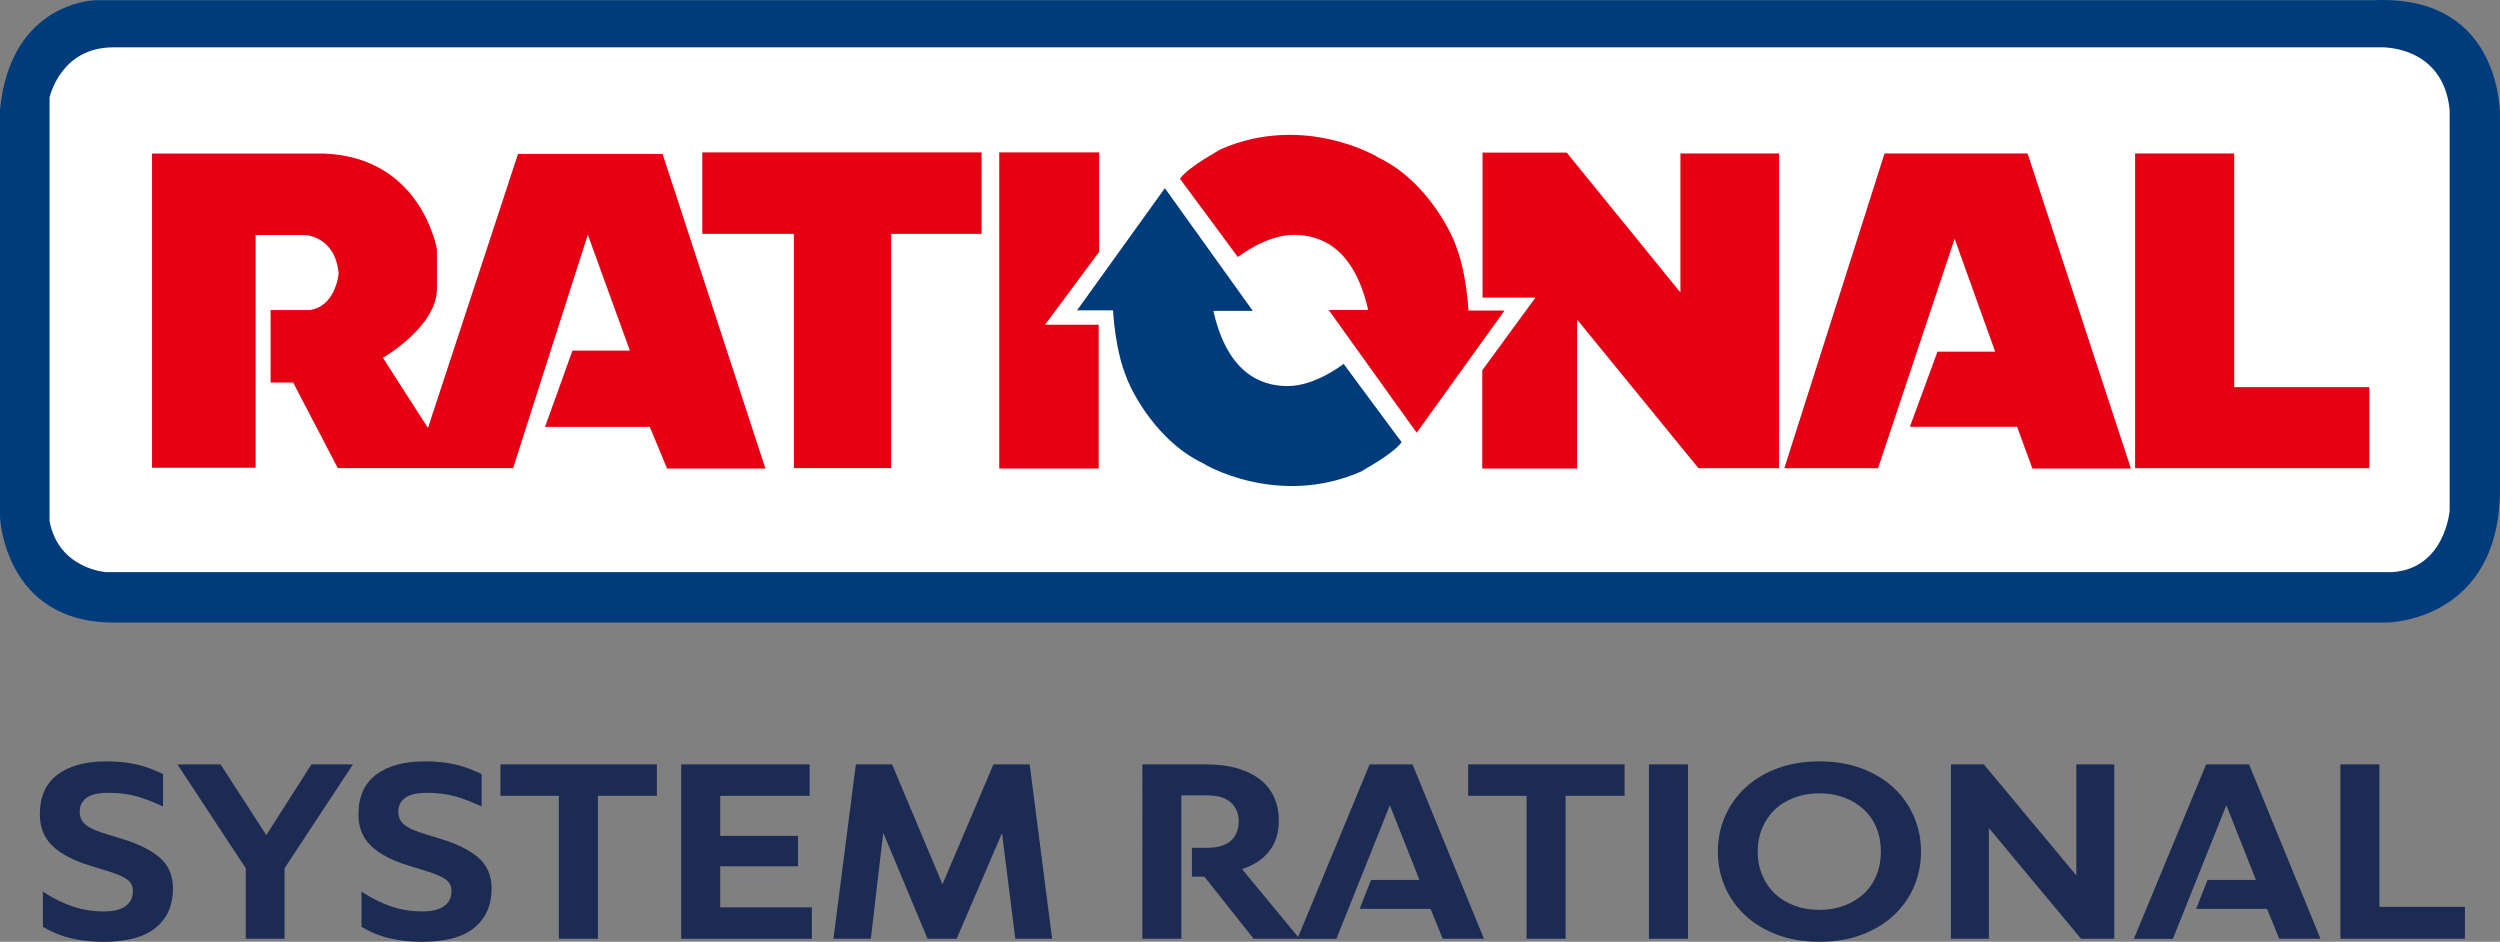
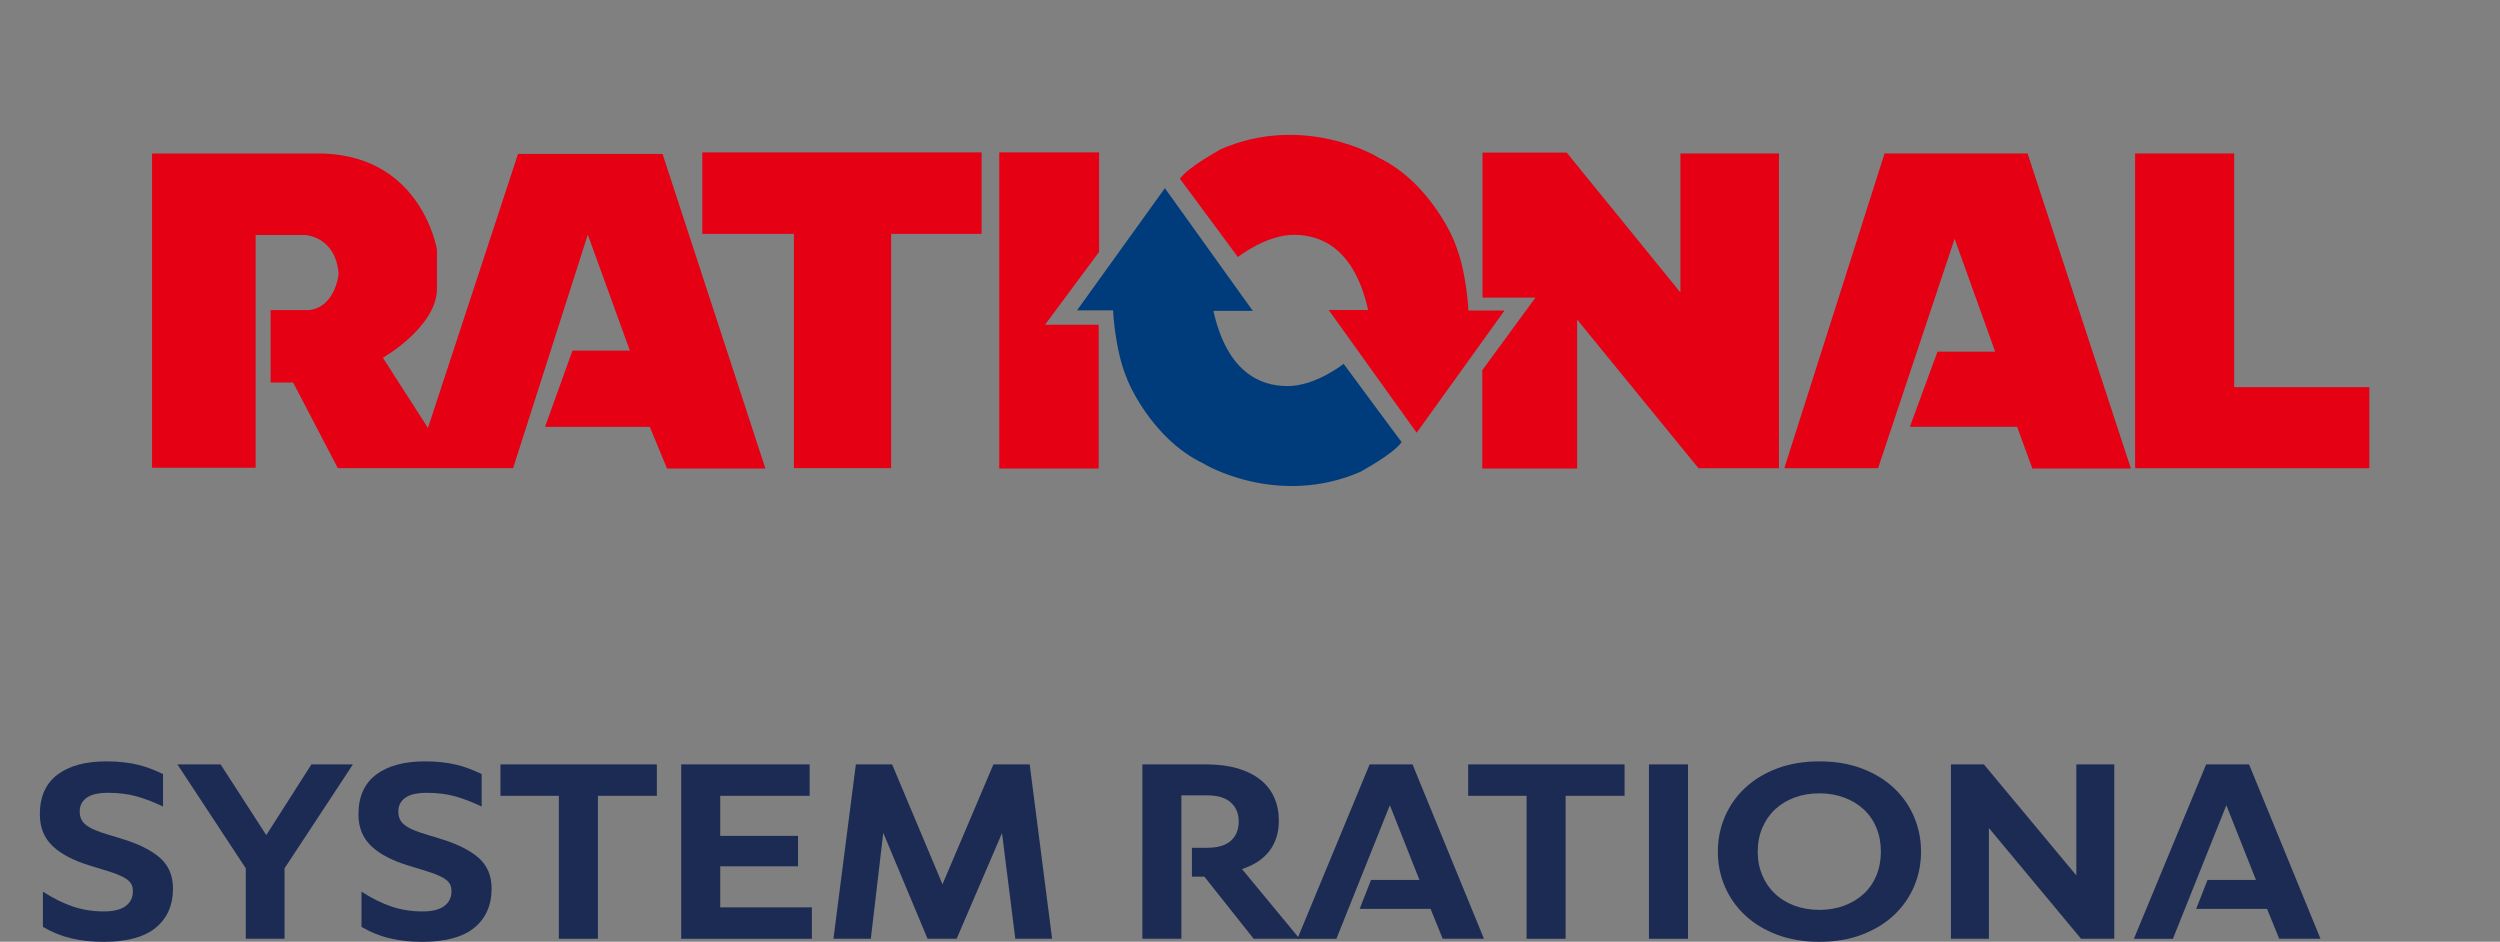
<svg xmlns="http://www.w3.org/2000/svg" version="1.1" baseProfile="tiny" x="0px" y="0px" width="162.57px" height="61.24px" viewBox="0 0 162.57 61.24" xml:space="preserve">
  <rect x="0" y="0" width="162.57" height="61.24" fill="#808080" stroke="none" />
  <g id="Layer_1">
</g>
  <g id="레이어_1">
    <g>
-       <path fill="#003C7B" d="M0,33.599c0,0,0.244,6.932,7.47,6.883c7.176,0,147.53,0,147.728,0c0.195,0,7.42-0.145,7.371-8.787    c0-8.787,0-24.018,0-24.018s0.293-8.006-8.152-7.666c-8.447,0-148.168,0-148.168,0S0.685,0.062,0,7.14C0,14.462,0,33.599,0,33.599    z" />
-       <path fill="#FFFFFF" d="M3.222,33.882v-0.146V6.349c0,0,0.685-3.271,4.15-3.271s147.481,0,147.481,0s4.004-0.146,4.443,4.053    c0,2.537,0,26.068,0,26.068s-0.293,3.76-3.711,4.004c-1.123,0-147.97,0-147.97,0H6.884C6.884,37.202,3.808,37.005,3.222,33.882z" />
      <path fill="#E50013" d="M9.935,30.415h6.688V15.282h3.197c0,0,1.978,0.049,2.198,2.49c0,0.195-0.27,2.197-1.905,2.391    c-0.731,0-2.515,0-2.515,0v4.713h1.465l2.904,5.564h11.4l4.857-15.182L40.96,22.8h-3.735l-1.782,4.957h6.811l1.123,2.709h6.395    l-6.688-20.457h-9.398l-5.857,17.82l-2.93-4.564c0,0,3.491-2.002,3.515-4.469c0-2.855,0-2.563,0-2.563s-0.952-6.004-7.347-6.248    c-6.322,0-11.18,0-11.18,0v20.406v0.023H9.935z" />
      <polygon fill="#E50013" points="45.67,15.208 45.67,9.911 63.831,9.911 63.831,15.208 57.948,15.208 57.948,30.44 51.626,30.44     51.626,15.208   " />
      <path fill="#003C7B" d="M81.442,20.181l-5.693-7.945l-5.712,7.945h2.343c0,0,0.109,2.527,0.879,4.377    c-0.018,0.035,1.537,3.936,4.998,5.582c0.018,0.037,4.815,2.893,10.235,0.531c0.018-0.037,2.086-1.117,2.654-1.922    c0,0.018-3.773-5.09-3.773-5.09s-1.811,1.447-3.643,1.447c-1.83,0-3.917-0.934-4.813-4.834c0-0.055,0-0.055,0-0.055h2.562    L81.442,20.181z" />
      <polygon fill="#E50013" points="65.052,9.911 71.472,9.911 71.472,16.38 67.956,21.116 71.446,21.116 71.446,30.466     64.979,30.466 64.979,9.911   " />
      <polygon fill="#E50013" points="96.406,19.353 96.406,9.925 101.881,9.925 109.275,19.022 109.275,9.979 115.684,9.979     115.684,30.446 110.447,30.446 102.557,20.78 102.557,30.466 96.389,30.466 96.389,24.075 99.848,19.353   " />
      <polygon fill="#E50013" points="116.031,30.446 122.127,30.446 127.105,15.526 129.742,22.868 125.99,22.868 124.195,27.755     131.17,27.755 132.16,30.466 138.568,30.466 131.848,9.979 122.549,9.979   " />
      <polygon fill="#E50013" points="138.842,30.446 154.074,30.446 154.074,25.175 145.285,25.175 145.285,9.979 138.842,9.979     138.842,30.116   " />
      <path fill="#E50013" d="M86.428,20.194l5.695,7.945l5.711-7.945H95.49c0,0-0.109-2.527-0.879-4.375    c0.02-0.037-1.537-3.938-4.998-5.584c-0.018-0.037-4.814-2.893-10.233-0.531c-0.018,0.037-2.088,1.117-2.654,1.922    c0-0.018,3.771,5.09,3.771,5.09s1.812-1.445,3.644-1.445c1.83,0,3.918,0.934,4.814,4.832c0,0.057,0,0.057,0,0.057h-2.563    L86.428,20.194z" />
    </g>
    <g>
      <path fill="#1B2B53" d="M5.885,56.3c-1.093-0.33-1.914-0.758-2.466-1.285c-0.553-0.527-0.828-1.213-0.828-2.061    c0-1.143,0.381-2.002,1.143-2.578s1.821-0.865,3.178-0.865c0.42,0,0.797,0.02,1.134,0.059c0.335,0.037,0.647,0.092,0.937,0.164    c0.287,0.072,0.561,0.156,0.818,0.256c0.258,0.098,0.525,0.213,0.801,0.346v2.109c-0.6-0.285-1.173-0.506-1.719-0.66    c-0.547-0.152-1.161-0.23-1.846-0.23c-0.647,0-1.119,0.109-1.412,0.33c-0.295,0.219-0.441,0.51-0.441,0.873    c0,0.197,0.033,0.369,0.1,0.512c0.065,0.143,0.174,0.271,0.323,0.387s0.343,0.223,0.576,0.32c0.233,0.1,0.519,0.199,0.854,0.297    l0.865,0.264c1.092,0.33,1.922,0.742,2.492,1.236s0.855,1.164,0.855,2.01c0,1.078-0.372,1.924-1.116,2.539    s-1.878,0.922-3.401,0.922c-0.745,0-1.438-0.074-2.08-0.223c-0.642-0.148-1.263-0.398-1.863-0.75v-2.289    c0.685,0.439,1.338,0.764,1.963,0.971c0.623,0.209,1.296,0.314,2.016,0.314c0.612,0,1.077-0.115,1.395-0.346    c0.318-0.232,0.478-0.555,0.478-0.973c0-0.176-0.033-0.328-0.099-0.453c-0.066-0.127-0.178-0.242-0.334-0.346    c-0.155-0.105-0.354-0.203-0.594-0.297s-0.527-0.189-0.863-0.289L5.885,56.3z" />
      <path fill="#1B2B53" d="M15.983,61.046v-4.582l-4.446-6.756h2.808l2.971,4.598l2.934-4.598h2.7l-4.446,6.756v4.582H15.983z" />
      <path fill="#1B2B53" d="M26.603,56.3c-1.092-0.33-1.914-0.758-2.466-1.285s-0.827-1.213-0.827-2.061    c0-1.143,0.381-2.002,1.143-2.578s1.82-0.865,3.177-0.865c0.42,0,0.798,0.02,1.134,0.059c0.336,0.037,0.648,0.092,0.937,0.164    s0.561,0.156,0.819,0.256c0.258,0.098,0.524,0.213,0.801,0.346v2.109c-0.601-0.285-1.174-0.506-1.719-0.66    c-0.547-0.152-1.162-0.23-1.846-0.23c-0.648,0-1.119,0.109-1.413,0.33c-0.294,0.219-0.44,0.51-0.44,0.873    c0,0.197,0.033,0.369,0.099,0.512s0.174,0.271,0.323,0.387c0.15,0.115,0.343,0.223,0.576,0.32c0.234,0.1,0.52,0.199,0.855,0.297    l0.864,0.264c1.092,0.33,1.923,0.742,2.493,1.236c0.569,0.494,0.855,1.164,0.855,2.01c0,1.078-0.373,1.924-1.117,2.539    s-1.878,0.922-3.401,0.922c-0.745,0-1.438-0.074-2.079-0.223c-0.643-0.148-1.264-0.398-1.863-0.75v-2.289    c0.684,0.439,1.338,0.764,1.962,0.971c0.624,0.209,1.296,0.314,2.017,0.314c0.611,0,1.076-0.115,1.395-0.346    c0.318-0.232,0.477-0.555,0.477-0.973c0-0.176-0.033-0.328-0.099-0.453c-0.065-0.127-0.177-0.242-0.333-0.346    c-0.156-0.105-0.354-0.203-0.594-0.297s-0.528-0.189-0.864-0.289L26.603,56.3z" />
      <path fill="#1B2B53" d="M36.341,61.046v-9.295h-3.798v-2.043h10.171v2.043H38.88v9.295H36.341z" />
      <path fill="#1B2B53" d="M52.649,49.708v2.043h-5.814v2.604h5.059v1.979h-5.059v2.67h5.959v2.043h-8.496V49.708H52.649z" />
      <path fill="#1B2B53" d="M65.159,54.175l-2.951,6.871h-1.891l-2.88-6.889l-0.81,6.889h-2.43l1.457-11.338h2.358l3.276,7.795    l3.312-7.795h2.358l1.458,11.338h-2.394L65.159,54.175z" />
      <path fill="#1B2B53" d="M83.16,53.366c0,0.781-0.203,1.438-0.612,1.969c-0.408,0.533-1.002,0.926-1.782,1.18l3.744,4.531h-2.988    l-3.204-4.037h-0.81V55.13h0.989c0.685,0,1.197-0.15,1.539-0.453s0.514-0.723,0.514-1.26c0-0.518-0.172-0.93-0.514-1.236    c-0.342-0.309-0.854-0.461-1.539-0.461h-1.674v9.326h-2.537V49.708h4.176c0.768,0,1.445,0.088,2.033,0.264s1.08,0.424,1.477,0.742    s0.694,0.703,0.892,1.152C83.061,52.317,83.16,52.817,83.16,53.366z" />
      <path fill="#1B2B53" d="M91.854,49.708l4.645,11.338h-2.682l-0.791-1.945h-4.609l0.738-1.879h3.15l-1.926-4.859l-3.475,8.684    h-2.537l4.697-11.338H91.854z" />
      <path fill="#1B2B53" d="M99.271,61.046v-9.295h-3.799v-2.043h10.17v2.043h-3.834v9.295H99.271z" />
      <path fill="#1B2B53" d="M107.227,49.708h2.539v11.338h-2.539V49.708z" />
      <path fill="#1B2B53" d="M118.314,61.243c-1.02,0-1.938-0.154-2.754-0.461c-0.816-0.309-1.508-0.729-2.078-1.262    c-0.57-0.531-1.008-1.152-1.314-1.861s-0.459-1.469-0.459-2.281c0-0.803,0.152-1.561,0.459-2.275    c0.307-0.713,0.744-1.336,1.314-1.869s1.262-0.953,2.078-1.262c0.816-0.307,1.734-0.461,2.754-0.461    c1.021,0,1.939,0.154,2.754,0.461c0.816,0.309,1.51,0.729,2.08,1.262s1.008,1.156,1.314,1.869    c0.305,0.715,0.459,1.473,0.459,2.275c0,0.813-0.154,1.572-0.459,2.281c-0.307,0.709-0.744,1.33-1.314,1.861    c-0.57,0.533-1.264,0.953-2.08,1.262C120.254,61.089,119.336,61.243,118.314,61.243z M118.314,59.167    c0.588,0,1.129-0.094,1.621-0.279c0.492-0.188,0.914-0.445,1.27-0.775c0.354-0.33,0.627-0.727,0.818-1.195    c0.191-0.467,0.287-0.98,0.287-1.539c0-0.561-0.096-1.074-0.287-1.541s-0.465-0.865-0.818-1.195    c-0.355-0.33-0.777-0.588-1.27-0.775c-0.492-0.186-1.033-0.279-1.621-0.279c-0.6,0-1.145,0.094-1.637,0.279    c-0.492,0.188-0.912,0.445-1.26,0.775c-0.35,0.33-0.621,0.729-0.82,1.195c-0.197,0.467-0.297,0.98-0.297,1.541    c0,0.559,0.1,1.072,0.297,1.539c0.199,0.469,0.471,0.865,0.82,1.195c0.348,0.33,0.768,0.588,1.26,0.775    C117.17,59.073,117.715,59.167,118.314,59.167z" />
      <path fill="#1B2B53" d="M135.02,56.927v-7.219h2.467v11.338h-2.16l-5.994-7.201v7.201h-2.467V49.708h2.143L135.02,56.927z" />
      <path fill="#1B2B53" d="M146.252,49.708l4.645,11.338h-2.684l-0.791-1.945h-4.609l0.738-1.879h3.15l-1.926-4.859l-3.475,8.684    h-2.537l4.697-11.338H146.252z" />
-       <path fill="#1B2B53" d="M152.191,49.708h2.539v9.262h5.561v2.076h-8.1V49.708z" />
    </g>
  </g>
</svg>